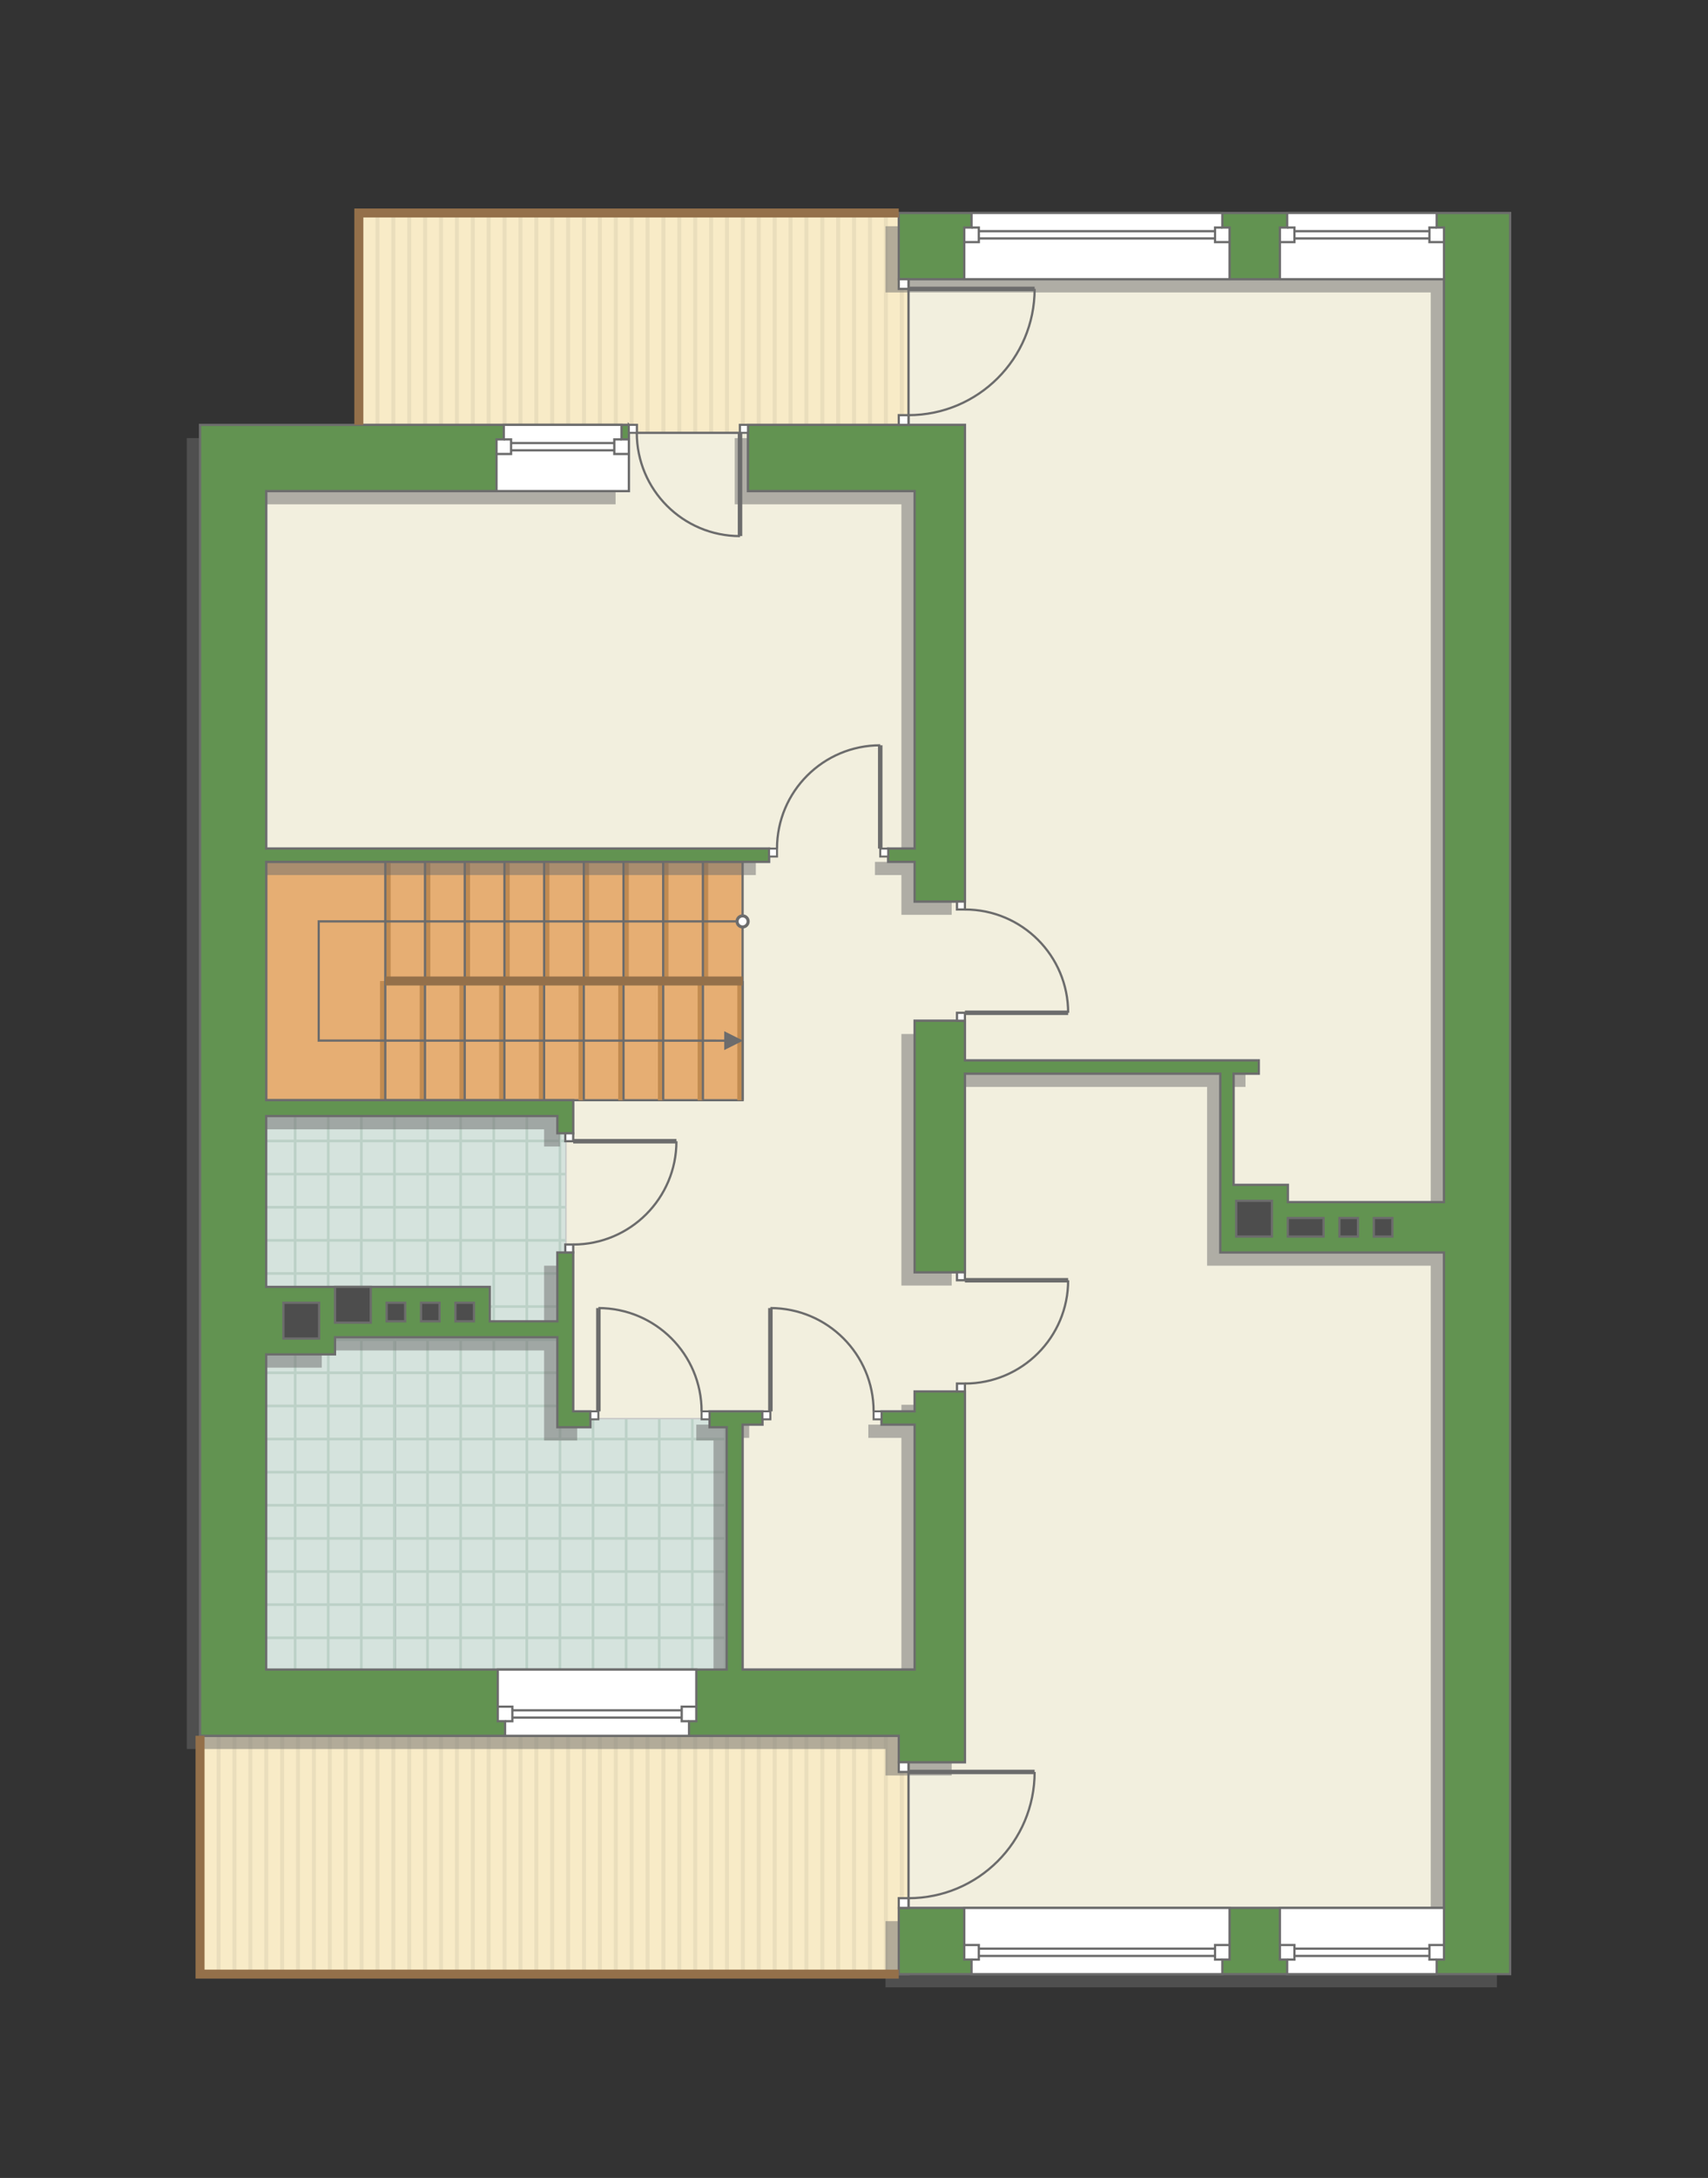
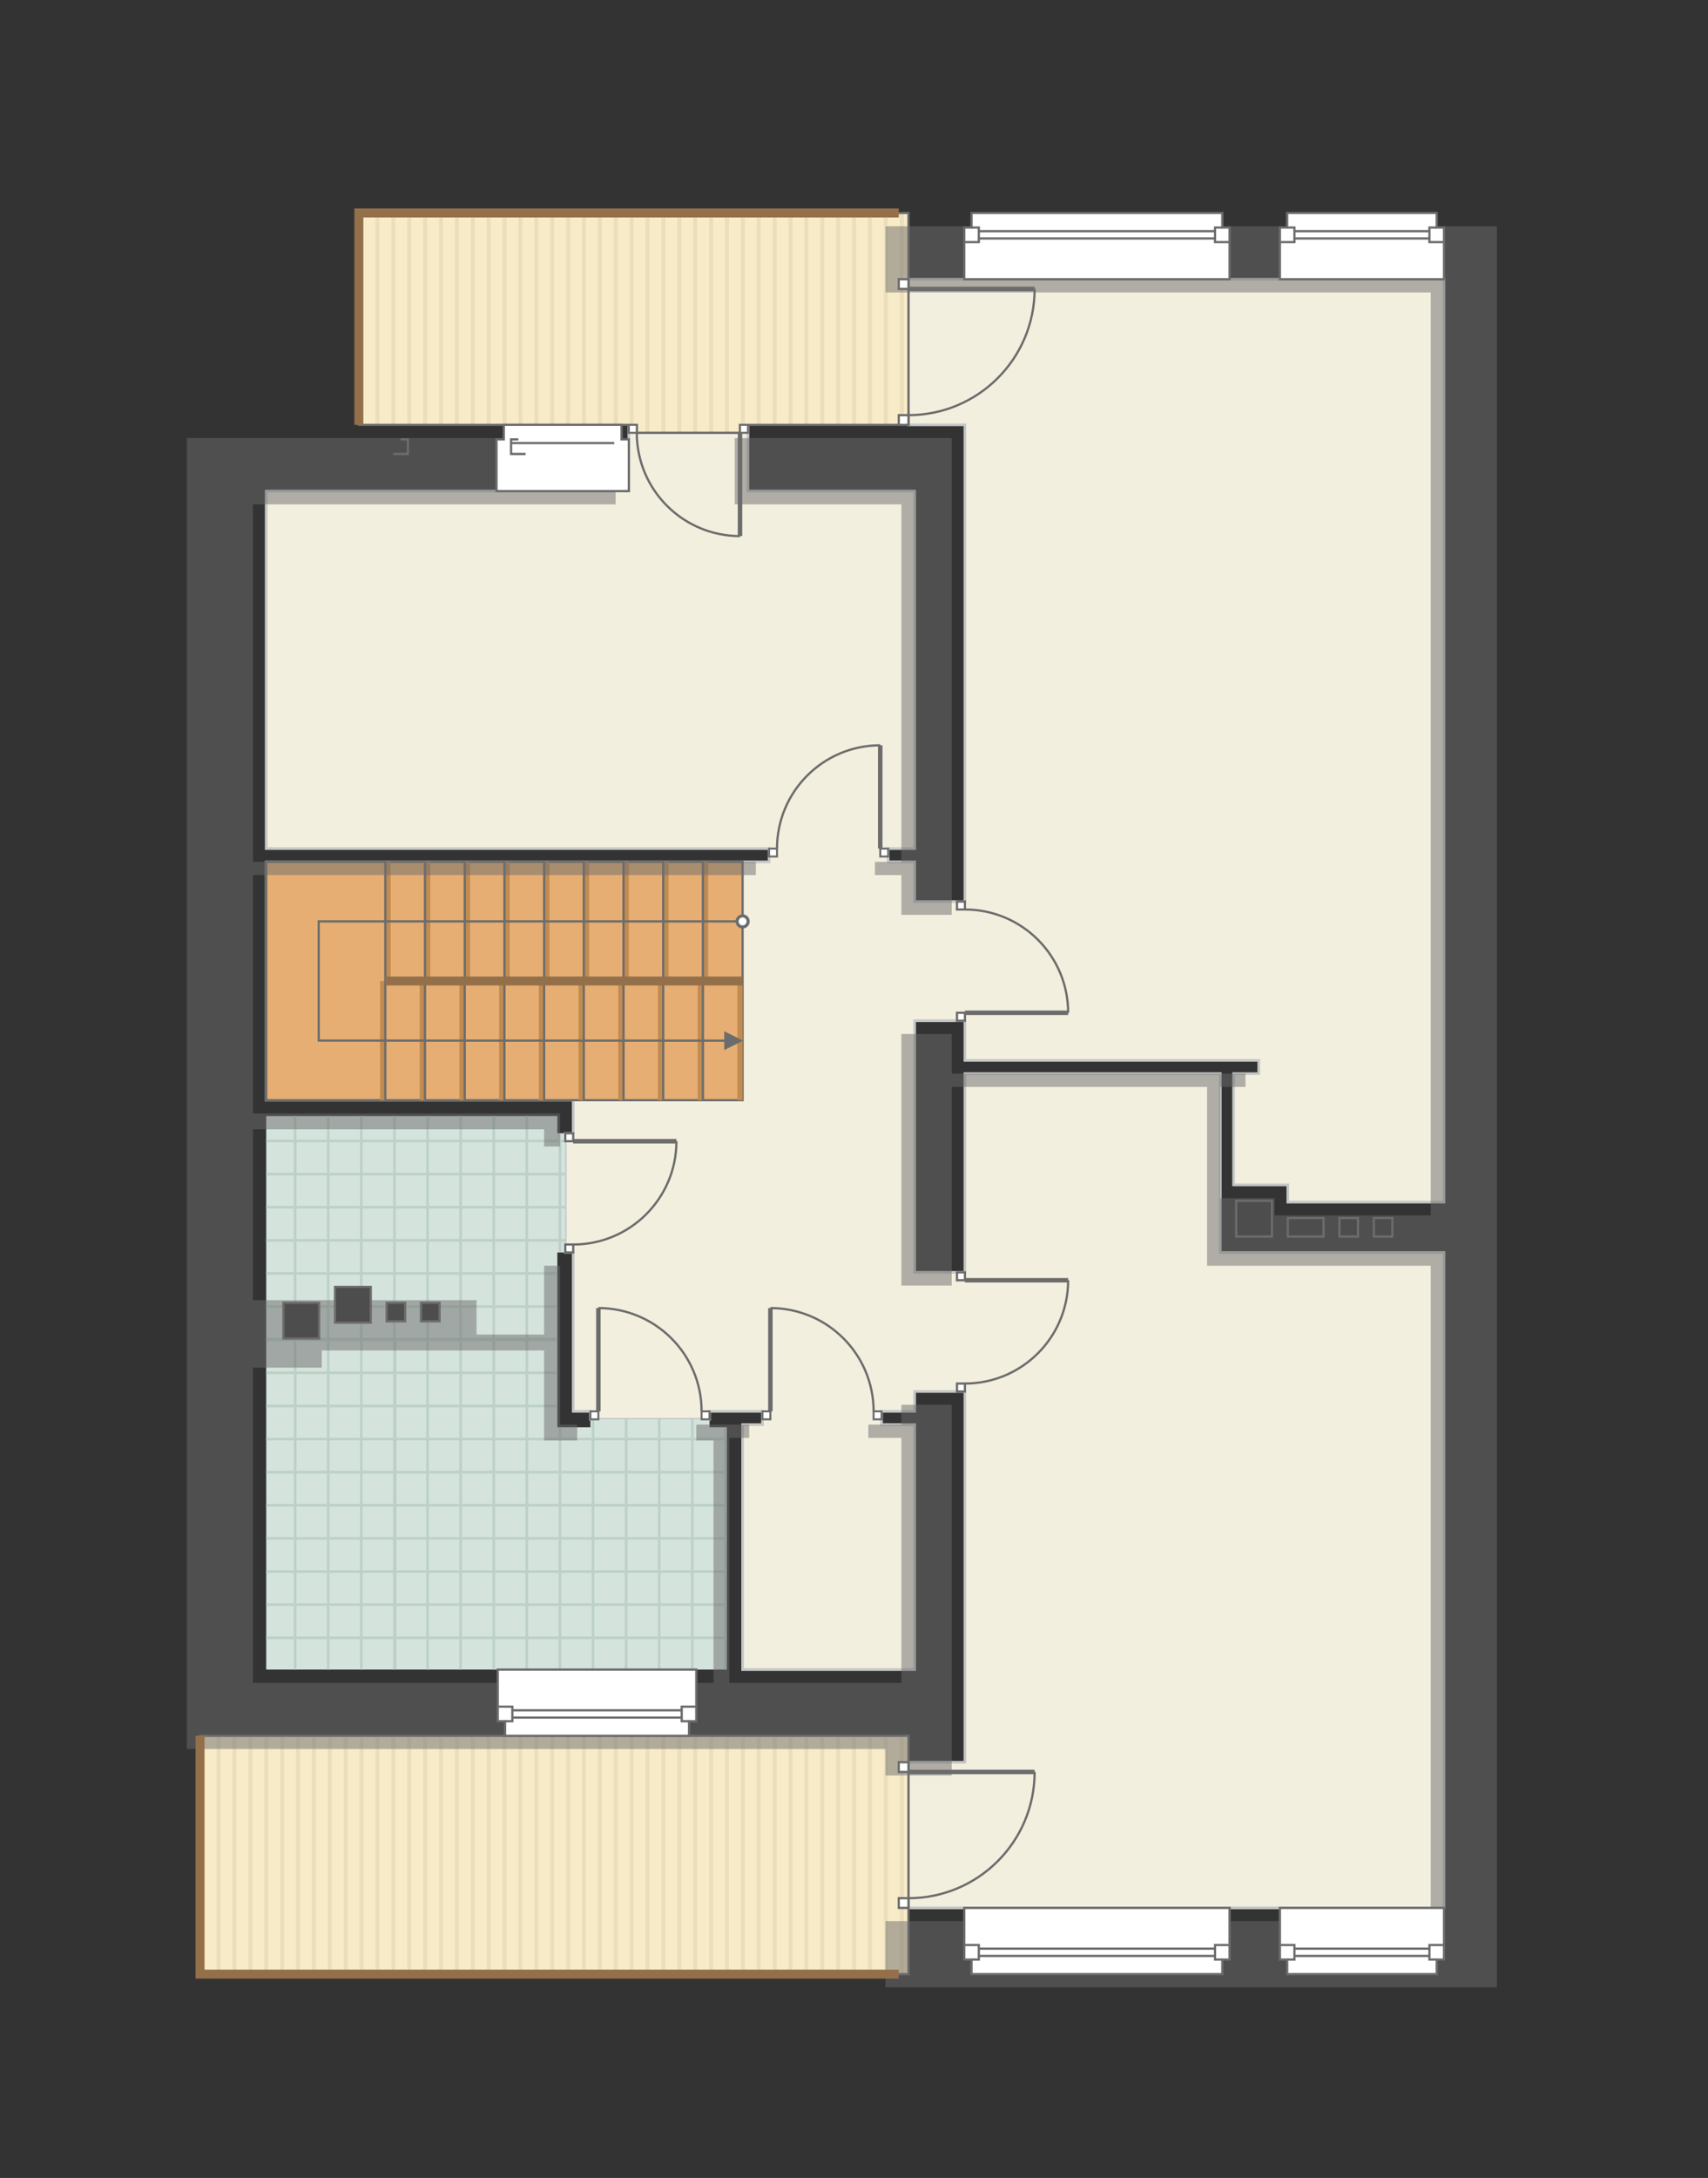
<svg xmlns="http://www.w3.org/2000/svg" xml:space="preserve" width="129.005mm" height="164.4mm" version="1.1" style="shape-rendering:geometricPrecision; text-rendering:geometricPrecision; image-rendering:optimizeQuality; fill-rule:evenodd; clip-rule:evenodd" viewBox="0 0 6511.9 8298.55">
  <rect x="0" y="0" width="6511.9" height="8298.55" fill="#333333" stroke="none" />
  <defs>
    <style type="text/css">
   
    .str3 {stroke:#6C6C6C;stroke-width:17.09;stroke-miterlimit:22.926}
    .str2 {stroke:#94704A;stroke-width:34.19;stroke-miterlimit:22.926}
    .str1 {stroke:#6C6C6C;stroke-width:8.55;stroke-miterlimit:22.926}
    .str0 {stroke:#C5C6C6;stroke-width:10.1;stroke-miterlimit:22.926}
    .fil3 {fill:none}
    .fil12 {fill:#4D4D4D}
    .fil5 {fill:#BCD1C7}
    .fil4 {fill:#D5E3DD}
    .fil2 {fill:#EADEBC}
    .fil0 {fill:#F2EFDE}
    .fil1 {fill:#F8EBC7}
    .fil6 {fill:#E6AE73}
    .fil11 {fill:#629351}
    .fil7 {fill:#C28B50}
    .fil9 {fill:white}
    .fil8 {fill:#6C6C6C;fill-rule:nonzero}
    .fil10 {fill:#6C6C6C;fill-opacity:0.502}
   
  </style>
    <clipPath id="id0">
      <path d="M1368.09 811.56l2095.53 0 0 807.27 -642.26 -0.01 -0.01 30.27 -393.54 0.01 0 -30.28 -1059.72 0.01 0 -807.27zm-605.44 6710.36l2700.97 0 0 -908.05 -2700.97 0 0 908.05z" />
    </clipPath>
    <clipPath id="id1">
      <path d="M2705.14 5407.9l-454.09 0 0 30.3 -126.14 0 0 -666 30.25 0 0 -454.1 -30.25 0 0 -65.57 -1110.01 0 0 2108.96 1755.82 0 0 -923.28 -65.58 0 0 -30.3z" />
    </clipPath>
  </defs>
  <g id="Рамка">
    <g id="_2827641348288">
      <polygon class="fil0 str0" points="5505.31,1063.83 3463.63,1063.83 3463.63,1618.83 3678.86,1618.83 3678.86,3435.13 3487.15,3435.13 3487.15,3283.8 3386.24,3283.8 3386.24,3233.34 3487.15,3233.34 3487.15,1871.09 2851.63,1871.09 2851.63,1618.83 2821.36,1618.83 2821.36,1649.1 2427.81,1649.1 2427.81,1618.83 2397.54,1618.83 2397.54,1871.09 1014.9,1871.09 1014.9,3233.34 2932.15,3233.34 2932.15,3283.8 1014.9,3283.8 1014.9,4191.95 2185.43,4191.95 2185.43,4318.09 2155.15,4318.09 2155.15,4772.2 2185.43,4772.2 2185.43,5377.63 2251.05,5377.63 2251.05,5407.9 2705.14,5407.9 2705.15,5377.63 2906.91,5377.63 2906.91,5428.11 2831.24,5428.11 2831.24,6361.48 3487.15,6361.48 3487.15,5428.11 3361.01,5428.11 3361.01,5377.63 3487.15,5377.63 3487.15,5301.96 3678.86,5301.96 3678.86,6714.63 3463.63,6714.63 3463.63,7269.63 5505.31,7269.63 5505.31,4772.15 4652.64,4772.15 4652.64,4090.84 3678.86,4090.84 3678.86,4847.86 3487.15,4847.86 3487.15,3889.24 3678.86,3889.24 3678.86,4040.42 4799.07,4040.42 4799.07,4090.84 4703.11,4090.84 4703.11,4514.86 4909.97,4514.86 4909.97,4580.43 5505.31,4580.43 " />
      <g>
   </g>
      <g style="clip-path:url(#id0)">
        <g id="_2827641348608">
          <g>
            <rect class="fil1" transform="matrix(-6.80982E-15 -14.258 -53.079 7.79521E-11 5505.1 7521.92)" width="471.16" height="116.4" />
            <rect class="fil2" transform="matrix(-6.80982E-15 -14.258 -0.13 1.91059E-13 5505.1 7521.92)" width="471.16" height="116.4" />
            <rect class="fil2" transform="matrix(-6.80982E-15 -14.258 -0.13 1.91059E-13 1870.7 7521.92)" width="471.16" height="116.4" />
            <rect class="fil2" transform="matrix(-6.80982E-15 -14.258 -0.13 1.91059E-13 4596.5 7521.92)" width="471.16" height="116.4" />
            <rect class="fil2" transform="matrix(-6.80982E-15 -14.258 -0.13 1.91059E-13 962.101 7521.92)" width="471.16" height="116.4" />
            <rect class="fil2" transform="matrix(-6.80982E-15 -14.258 -0.13 1.91059E-13 3687.9 7521.92)" width="471.16" height="116.4" />
            <rect class="fil2" transform="matrix(-6.80982E-15 -14.258 -0.13 1.91059E-13 53.501 7521.92)" width="471.16" height="116.4" />
            <rect class="fil2" transform="matrix(-6.80982E-15 -14.258 -0.13 1.91059E-13 2779.3 7521.92)" width="471.16" height="116.4" />
            <rect class="fil2" transform="matrix(-6.80982E-15 -14.258 -0.13 1.91059E-13 5323.38 7521.92)" width="471.16" height="116.4" />
            <rect class="fil2" transform="matrix(-6.80982E-15 -14.258 -0.13 1.91059E-13 1688.98 7521.92)" width="471.16" height="116.4" />
            <rect class="fil2" transform="matrix(-6.80982E-15 -14.258 -0.13 1.91059E-13 4414.78 7521.92)" width="471.16" height="116.4" />
            <rect class="fil2" transform="matrix(-6.80982E-15 -14.258 -0.13 1.91059E-13 780.381 7521.92)" width="471.16" height="116.4" />
            <rect class="fil2" transform="matrix(-6.80982E-15 -14.258 -0.13 1.91059E-13 3506.18 7521.92)" width="471.16" height="116.4" />
            <rect class="fil2" transform="matrix(-6.80982E-15 -14.258 -0.13 1.91059E-13 -128.219 7521.92)" width="471.16" height="116.4" />
            <rect class="fil2" transform="matrix(-6.80982E-15 -14.258 -0.13 1.91059E-13 2597.58 7521.92)" width="471.16" height="116.4" />
            <rect class="fil2" transform="matrix(-6.80982E-15 -14.258 -0.13 1.91059E-13 5141.66 7521.92)" width="471.16" height="116.4" />
            <rect class="fil2" transform="matrix(-6.80982E-15 -14.258 -0.13 1.91059E-13 1507.26 7521.92)" width="471.16" height="116.4" />
            <rect class="fil2" transform="matrix(-6.80982E-15 -14.258 -0.13 1.91059E-13 4233.06 7521.92)" width="471.16" height="116.4" />
            <rect class="fil2" transform="matrix(-6.80982E-15 -14.258 -0.13 1.91059E-13 598.661 7521.92)" width="471.16" height="116.4" />
            <rect class="fil2" transform="matrix(-6.80982E-15 -14.258 -0.13 1.91059E-13 3324.46 7521.92)" width="471.16" height="116.4" />
            <rect class="fil2" transform="matrix(-6.80982E-15 -14.258 -0.13 1.91059E-13 -309.938 7521.92)" width="471.16" height="116.4" />
            <rect class="fil2" transform="matrix(-6.80982E-15 -14.258 -0.13 1.91059E-13 2415.86 7521.92)" width="471.16" height="116.4" />
            <rect class="fil2" transform="matrix(-6.80982E-15 -14.258 -0.13 1.91059E-13 4959.94 7521.92)" width="471.16" height="116.4" />
            <rect class="fil2" transform="matrix(-6.80982E-15 -14.258 -0.13 1.91059E-13 1325.54 7521.92)" width="471.16" height="116.4" />
            <rect class="fil2" transform="matrix(-6.80982E-15 -14.258 -0.13 1.91059E-13 4051.34 7521.92)" width="471.16" height="116.4" />
            <rect class="fil2" transform="matrix(-6.80982E-15 -14.258 -0.13 1.91059E-13 416.941 7521.92)" width="471.16" height="116.4" />
            <rect class="fil2" transform="matrix(-6.80982E-15 -14.258 -0.13 1.91059E-13 3142.74 7521.92)" width="471.16" height="116.4" />
            <rect class="fil2" transform="matrix(-6.80982E-15 -14.258 -0.13 1.91059E-13 -491.658 7521.92)" width="471.16" height="116.4" />
            <rect class="fil2" transform="matrix(-6.80982E-15 -14.258 -0.13 1.91059E-13 2234.14 7521.92)" width="471.16" height="116.4" />
            <rect class="fil2" transform="matrix(-6.80982E-15 -14.258 -0.13 1.91059E-13 4778.22 7521.92)" width="471.16" height="116.4" />
            <rect class="fil2" transform="matrix(-6.80982E-15 -14.258 -0.13 1.91059E-13 1143.82 7521.92)" width="471.16" height="116.4" />
            <rect class="fil2" transform="matrix(-6.80982E-15 -14.258 -0.13 1.91059E-13 3869.62 7521.92)" width="471.16" height="116.4" />
            <rect class="fil2" transform="matrix(-6.80982E-15 -14.258 -0.13 1.91059E-13 235.221 7521.92)" width="471.16" height="116.4" />
            <rect class="fil2" transform="matrix(-6.80982E-15 -14.258 -0.13 1.91059E-13 2961.02 7521.92)" width="471.16" height="116.4" />
            <rect class="fil2" transform="matrix(-6.80982E-15 -14.258 -0.13 1.91059E-13 2052.42 7521.92)" width="471.16" height="116.4" />
            <rect class="fil2" transform="matrix(-6.80982E-15 -14.258 -0.13 1.91059E-13 5444.53 7521.92)" width="471.16" height="116.4" />
            <rect class="fil2" transform="matrix(-6.80982E-15 -14.258 -0.13 1.91059E-13 1810.13 7521.92)" width="471.16" height="116.4" />
            <rect class="fil2" transform="matrix(-6.80982E-15 -14.258 -0.13 1.91059E-13 4535.93 7521.92)" width="471.16" height="116.4" />
            <rect class="fil2" transform="matrix(-6.80982E-15 -14.258 -0.13 1.91059E-13 901.528 7521.92)" width="471.16" height="116.4" />
            <rect class="fil2" transform="matrix(-6.80982E-15 -14.258 -0.13 1.91059E-13 3627.33 7521.92)" width="471.16" height="116.4" />
            <rect class="fil2" transform="matrix(-6.80982E-15 -14.258 -0.13 1.91059E-13 -7.072 7521.92)" width="471.16" height="116.4" />
            <rect class="fil2" transform="matrix(-6.80982E-15 -14.258 -0.13 1.91059E-13 2718.73 7521.92)" width="471.16" height="116.4" />
            <rect class="fil2" transform="matrix(-6.80982E-15 -14.258 -0.13 1.91059E-13 5262.81 7521.92)" width="471.16" height="116.4" />
            <rect class="fil2" transform="matrix(-6.80982E-15 -14.258 -0.13 1.91059E-13 1628.41 7521.92)" width="471.16" height="116.4" />
            <rect class="fil2" transform="matrix(-6.80982E-15 -14.258 -0.13 1.91059E-13 4354.21 7521.92)" width="471.16" height="116.4" />
            <rect class="fil2" transform="matrix(-6.80982E-15 -14.258 -0.13 1.91059E-13 719.808 7521.92)" width="471.16" height="116.4" />
            <rect class="fil2" transform="matrix(-6.80982E-15 -14.258 -0.13 1.91059E-13 3445.61 7521.92)" width="471.16" height="116.4" />
            <rect class="fil2" transform="matrix(-6.80982E-15 -14.258 -0.13 1.91059E-13 -188.792 7521.92)" width="471.16" height="116.4" />
            <rect class="fil2" transform="matrix(-6.80982E-15 -14.258 -0.13 1.91059E-13 2537.01 7521.92)" width="471.16" height="116.4" />
            <rect class="fil2" transform="matrix(-6.80982E-15 -14.258 -0.13 1.91059E-13 5081.09 7521.92)" width="471.16" height="116.4" />
            <rect class="fil2" transform="matrix(-6.80982E-15 -14.258 -0.13 1.91059E-13 1446.69 7521.92)" width="471.16" height="116.4" />
            <rect class="fil2" transform="matrix(-6.80982E-15 -14.258 -0.13 1.91059E-13 4172.49 7521.92)" width="471.16" height="116.4" />
            <rect class="fil2" transform="matrix(-6.80982E-15 -14.258 -0.13 1.91059E-13 538.088 7521.92)" width="471.16" height="116.4" />
            <rect class="fil2" transform="matrix(-6.80982E-15 -14.258 -0.13 1.91059E-13 3263.89 7521.92)" width="471.16" height="116.4" />
            <rect class="fil2" transform="matrix(-6.80982E-15 -14.258 -0.13 1.91059E-13 -370.512 7521.92)" width="471.16" height="116.4" />
            <rect class="fil2" transform="matrix(-6.80982E-15 -14.258 -0.13 1.91059E-13 2355.29 7521.92)" width="471.16" height="116.4" />
            <rect class="fil2" transform="matrix(-6.80982E-15 -14.258 -0.13 1.91059E-13 4899.37 7521.92)" width="471.16" height="116.4" />
            <rect class="fil2" transform="matrix(-6.80982E-15 -14.258 -0.13 1.91059E-13 1264.97 7521.92)" width="471.16" height="116.4" />
            <rect class="fil2" transform="matrix(-6.80982E-15 -14.258 -0.13 1.91059E-13 3990.77 7521.92)" width="471.16" height="116.4" />
            <rect class="fil2" transform="matrix(-6.80982E-15 -14.258 -0.13 1.91059E-13 356.368 7521.92)" width="471.16" height="116.4" />
            <rect class="fil2" transform="matrix(-6.80982E-15 -14.258 -0.13 1.91059E-13 3082.17 7521.92)" width="471.16" height="116.4" />
-             <rect class="fil2" transform="matrix(-6.80982E-15 -14.258 -0.13 1.91059E-13 -552.232 7521.92)" width="471.16" height="116.4" />
            <rect class="fil2" transform="matrix(-6.80982E-15 -14.258 -0.13 1.91059E-13 2173.57 7521.92)" width="471.16" height="116.4" />
            <rect class="fil2" transform="matrix(-6.80982E-15 -14.258 -0.13 1.91059E-13 4717.65 7521.92)" width="471.16" height="116.4" />
            <rect class="fil2" transform="matrix(-6.80982E-15 -14.258 -0.13 1.91059E-13 1083.25 7521.92)" width="471.16" height="116.4" />
            <rect class="fil2" transform="matrix(-6.80982E-15 -14.258 -0.13 1.91059E-13 3809.05 7521.92)" width="471.16" height="116.4" />
            <rect class="fil2" transform="matrix(-6.80982E-15 -14.258 -0.13 1.91059E-13 174.648 7521.92)" width="471.16" height="116.4" />
            <rect class="fil2" transform="matrix(-6.80982E-15 -14.258 -0.13 1.91059E-13 2900.45 7521.92)" width="471.16" height="116.4" />
            <rect class="fil2" transform="matrix(-6.80982E-15 -14.258 -0.13 1.91059E-13 1991.85 7521.92)" width="471.16" height="116.4" />
            <rect class="fil2" transform="matrix(-6.80982E-15 -14.258 -0.13 1.91059E-13 5383.95 7521.92)" width="471.16" height="116.4" />
            <rect class="fil2" transform="matrix(-6.80982E-15 -14.258 -0.13 1.91059E-13 1749.55 7521.92)" width="471.16" height="116.4" />
            <rect class="fil2" transform="matrix(-6.80982E-15 -14.258 -0.13 1.91059E-13 4475.35 7521.92)" width="471.16" height="116.4" />
            <rect class="fil2" transform="matrix(-6.80982E-15 -14.258 -0.13 1.91059E-13 840.954 7521.92)" width="471.16" height="116.4" />
            <rect class="fil2" transform="matrix(-6.80982E-15 -14.258 -0.13 1.91059E-13 3566.75 7521.92)" width="471.16" height="116.4" />
            <rect class="fil2" transform="matrix(-6.80982E-15 -14.258 -0.13 1.91059E-13 -67.645 7521.92)" width="471.16" height="116.4" />
            <rect class="fil2" transform="matrix(-6.80982E-15 -14.258 -0.13 1.91059E-13 2658.15 7521.92)" width="471.16" height="116.4" />
            <rect class="fil2" transform="matrix(-6.80982E-15 -14.258 -0.13 1.91059E-13 5202.23 7521.92)" width="471.16" height="116.4" />
            <rect class="fil2" transform="matrix(-6.80982E-15 -14.258 -0.13 1.91059E-13 1567.83 7521.92)" width="471.16" height="116.4" />
            <rect class="fil2" transform="matrix(-6.80982E-15 -14.258 -0.13 1.91059E-13 4293.63 7521.92)" width="471.16" height="116.4" />
            <rect class="fil2" transform="matrix(-6.80982E-15 -14.258 -0.13 1.91059E-13 659.234 7521.92)" width="471.16" height="116.4" />
            <rect class="fil2" transform="matrix(-6.80982E-15 -14.258 -0.13 1.91059E-13 3385.03 7521.92)" width="471.16" height="116.4" />
            <rect class="fil2" transform="matrix(-6.80982E-15 -14.258 -0.13 1.91059E-13 -249.365 7521.92)" width="471.16" height="116.4" />
            <rect class="fil2" transform="matrix(-6.80982E-15 -14.258 -0.13 1.91059E-13 2476.43 7521.92)" width="471.16" height="116.4" />
            <rect class="fil2" transform="matrix(-6.80982E-15 -14.258 -0.13 1.91059E-13 5020.51 7521.92)" width="471.16" height="116.4" />
            <rect class="fil2" transform="matrix(-6.80982E-15 -14.258 -0.13 1.91059E-13 1386.11 7521.92)" width="471.16" height="116.4" />
            <rect class="fil2" transform="matrix(-6.80982E-15 -14.258 -0.13 1.91059E-13 4111.91 7521.92)" width="471.16" height="116.4" />
            <rect class="fil2" transform="matrix(-6.80982E-15 -14.258 -0.13 1.91059E-13 477.515 7521.92)" width="471.16" height="116.4" />
            <rect class="fil2" transform="matrix(-6.80982E-15 -14.258 -0.13 1.91059E-13 3203.31 7521.92)" width="471.16" height="116.4" />
            <rect class="fil2" transform="matrix(-6.80982E-15 -14.258 -0.13 1.91059E-13 -431.085 7521.92)" width="471.16" height="116.4" />
            <rect class="fil2" transform="matrix(-6.80982E-15 -14.258 -0.13 1.91059E-13 2294.71 7521.92)" width="471.16" height="116.4" />
            <rect class="fil2" transform="matrix(-6.80982E-15 -14.258 -0.13 1.91059E-13 4838.79 7521.92)" width="471.16" height="116.4" />
            <rect class="fil2" transform="matrix(-6.80982E-15 -14.258 -0.13 1.91059E-13 1204.39 7521.92)" width="471.16" height="116.4" />
            <rect class="fil2" transform="matrix(-6.80982E-15 -14.258 -0.13 1.91059E-13 3930.19 7521.92)" width="471.16" height="116.4" />
            <rect class="fil2" transform="matrix(-6.80982E-15 -14.258 -0.13 1.91059E-13 295.795 7521.92)" width="471.16" height="116.4" />
            <rect class="fil2" transform="matrix(-6.80982E-15 -14.258 -0.13 1.91059E-13 3021.59 7521.92)" width="471.16" height="116.4" />
            <rect class="fil2" transform="matrix(-6.80982E-15 -14.258 -0.13 1.91059E-13 -612.805 7521.92)" width="471.16" height="116.4" />
            <rect class="fil2" transform="matrix(-6.80982E-15 -14.258 -0.13 1.91059E-13 2112.99 7521.92)" width="471.16" height="116.4" />
            <rect class="fil2" transform="matrix(-6.80982E-15 -14.258 -0.13 1.91059E-13 4657.07 7521.92)" width="471.16" height="116.4" />
            <rect class="fil2" transform="matrix(-6.80982E-15 -14.258 -0.13 1.91059E-13 1022.67 7521.92)" width="471.16" height="116.4" />
            <rect class="fil2" transform="matrix(-6.80982E-15 -14.258 -0.13 1.91059E-13 3748.47 7521.92)" width="471.16" height="116.4" />
            <rect class="fil2" transform="matrix(-6.80982E-15 -14.258 -0.13 1.91059E-13 114.075 7521.92)" width="471.16" height="116.4" />
            <rect class="fil2" transform="matrix(-6.80982E-15 -14.258 -0.13 1.91059E-13 2839.87 7521.92)" width="471.16" height="116.4" />
            <rect class="fil2" transform="matrix(-6.80982E-15 -14.258 -0.13 1.91059E-13 1931.27 7521.92)" width="471.16" height="116.4" />
          </g>
        </g>
      </g>
      <path class="fil3 str1" d="M1368.09 811.56l2095.53 0 0 807.27 -642.26 -0.01 -0.01 30.27 -393.54 0.01 0 -30.28 -1059.72 0.01 0 -807.27zm-605.44 6710.36l2700.97 0 0 -908.05 -2700.97 0 0 908.05z" />
      <g>
   </g>
      <g style="clip-path:url(#id1)">
        <g>
          <g id="_2827641348768">
            <rect class="fil4" x="1508.78" y="5099.54" width="1261.94" height="1261.94" />
            <path class="fil5" d="M2770.72 5099.54l-10.1 0 -116.1 0 -10.1 0 -116.1 0 -10.1 0 -116.1 0 -10.1 0 -116.1 0 -10.1 0 -116.1 0 -10.1 0 -116.1 0 -10.1 0 -116.1 0 -10.1 0 -116.1 0 -10.1 0 -116.1 0 -10.1 0 -116.1 0 0 10.1 116.1 0 0 116.1 -116.1 0 0 10.1 116.1 0 0 116.1 -116.1 0 0 10.1 116.1 0 0 116.1 -116.1 0 0 10.1 116.1 0 0 116.1 -116.1 0 0 10.1 116.1 0 0 116.1 -116.1 0 0 10.1 116.1 0 0 116.1 -116.1 0 0 10.1 116.1 0 0 116.1 -116.1 0 0 10.1 116.1 0 0 116.1 -116.1 0 0 10.1 116.1 0 0 116.1 -116.1 0 0 10.1 116.1 0 0 116.1 10.1 0 0 -116.1 116.1 0 0 116.1 10.1 0 0 -116.1 116.1 0 0 116.1 10.1 0 0 -116.1 116.1 0 0 116.1 10.1 0 0 -116.1 116.1 0 0 116.1 10.1 0 0 -116.1 116.1 0 0 116.1 10.1 0 0 -116.1 116.1 0 0 116.1 10.1 0 0 -116.1 116.1 0 0 116.1 10.1 0 0 -116.1 116.1 0 0 116.1 10.1 0 0 -116.1 116.1 0 0 116.1 10.1 0 0 -116.1 0 -10.1 0 -116.1 0 -10.1 0 -116.1 0 -10.1 0 -116.1 0 -10.1 0 -116.1 0 -10.1 0 -116.1 0 -10.1 0 -116.1 0 -10.1 0 -116.1 0 -10.1 0 -116.1 0 -10.1 0 -116.1 0 -10.1zm-10.1 10.1l0 116.1 -116.1 0 0 -116.1 116.1 0zm0 126.19l0 116.1 -116.1 0 0 -116.1 116.1 0zm0 126.19l0 116.1 -116.1 0 0 -116.1 116.1 0zm0 126.19l0 116.1 -116.1 0 0 -116.1 116.1 0zm0 126.19l0 116.1 -116.1 0 0 -116.1 116.1 0zm0 126.19l0 116.1 -116.1 0 0 -116.1 116.1 0zm0 126.19l0 116.1 -116.1 0 0 -116.1 116.1 0zm0 126.19l0 116.1 -116.1 0 0 -116.1 116.1 0zm0 126.19l0 116.1 -116.1 0 0 -116.1 116.1 0zm-126.19 116.1l-116.1 0 0 -116.1 116.1 0 0 116.1zm-126.19 0l-116.1 0 0 -116.1 116.1 0 0 116.1zm-126.19 0l-116.1 0 0 -116.1 116.1 0 0 116.1zm-126.19 0l-116.1 0 0 -116.1 116.1 0 0 116.1zm-126.19 0l-116.1 0 0 -116.1 116.1 0 0 116.1zm-126.19 0l-116.1 0 0 -116.1 116.1 0 0 116.1zm-126.19 0l-116.1 0 0 -116.1 116.1 0 0 116.1zm-126.19 0l-116.1 0 0 -116.1 116.1 0 0 116.1zm883.36 -126.19l-116.1 0 0 -116.1 116.1 0 0 116.1zm-126.19 0l-116.1 0 0 -116.1 116.1 0 0 116.1zm-126.19 0l-116.1 0 0 -116.1 116.1 0 0 116.1zm-126.19 0l-116.1 0 0 -116.1 116.1 0 0 116.1zm-126.19 0l-116.1 0 0 -116.1 116.1 0 0 116.1zm-126.19 0l-116.1 0 0 -116.1 116.1 0 0 116.1zm-126.19 0l-116.1 0 0 -116.1 116.1 0 0 116.1zm-126.19 0l-116.1 0 0 -116.1 116.1 0 0 116.1zm883.36 -126.19l-116.1 0 0 -116.1 116.1 0 0 116.1zm-126.19 0l-116.1 0 0 -116.1 116.1 0 0 116.1zm-126.19 0l-116.1 0 0 -116.1 116.1 0 0 116.1zm-126.19 0l-116.1 0 0 -116.1 116.1 0 0 116.1zm-126.19 0l-116.1 0 0 -116.1 116.1 0 0 116.1zm-126.19 0l-116.1 0 0 -116.1 116.1 0 0 116.1zm-126.19 0l-116.1 0 0 -116.1 116.1 0 0 116.1zm-126.19 0l-116.1 0 0 -116.1 116.1 0 0 116.1zm883.36 -126.19l-116.1 0 0 -116.1 116.1 0 0 116.1zm-126.19 0l-116.1 0 0 -116.1 116.1 0 0 116.1zm-126.19 0l-116.1 0 0 -116.1 116.1 0 0 116.1zm-126.19 0l-116.1 0 0 -116.1 116.1 0 0 116.1zm-126.19 0l-116.1 0 0 -116.1 116.1 0 0 116.1zm-126.19 0l-116.1 0 0 -116.1 116.1 0 0 116.1zm-126.19 0l-116.1 0 0 -116.1 116.1 0 0 116.1zm-126.19 0l-116.1 0 0 -116.1 116.1 0 0 116.1zm883.36 -126.19l-116.1 0 0 -116.1 116.1 0 0 116.1zm-126.19 0l-116.1 0 0 -116.1 116.1 0 0 116.1zm-126.19 0l-116.1 0 0 -116.1 116.1 0 0 116.1zm-126.19 0l-116.1 0 0 -116.1 116.1 0 0 116.1zm-126.19 0l-116.1 0 0 -116.1 116.1 0 0 116.1zm-126.19 0l-116.1 0 0 -116.1 116.1 0 0 116.1zm-126.19 0l-116.1 0 0 -116.1 116.1 0 0 116.1zm-126.19 0l-116.1 0 0 -116.1 116.1 0 0 116.1zm883.36 -126.19l-116.1 0 0 -116.1 116.1 0 0 116.1zm-126.19 0l-116.1 0 0 -116.1 116.1 0 0 116.1zm-126.19 0l-116.1 0 0 -116.1 116.1 0 0 116.1zm-126.19 0l-116.1 0 0 -116.1 116.1 0 0 116.1zm-126.19 0l-116.1 0 0 -116.1 116.1 0 0 116.1zm-126.19 0l-116.1 0 0 -116.1 116.1 0 0 116.1zm-126.19 0l-116.1 0 0 -116.1 116.1 0 0 116.1zm-126.19 0l-116.1 0 0 -116.1 116.1 0 0 116.1zm883.36 -126.19l-116.1 0 0 -116.1 116.1 0 0 116.1zm-126.19 0l-116.1 0 0 -116.1 116.1 0 0 116.1zm-126.19 0l-116.1 0 0 -116.1 116.1 0 0 116.1zm-126.19 0l-116.1 0 0 -116.1 116.1 0 0 116.1zm-126.19 0l-116.1 0 0 -116.1 116.1 0 0 116.1zm-126.19 0l-116.1 0 0 -116.1 116.1 0 0 116.1zm-126.19 0l-116.1 0 0 -116.1 116.1 0 0 116.1zm-126.19 0l-116.1 0 0 -116.1 116.1 0 0 116.1zm883.36 -126.19l-116.1 0 0 -116.1 116.1 0 0 116.1zm-126.19 0l-116.1 0 0 -116.1 116.1 0 0 116.1zm-126.19 0l-116.1 0 0 -116.1 116.1 0 0 116.1zm-126.19 0l-116.1 0 0 -116.1 116.1 0 0 116.1zm-126.19 0l-116.1 0 0 -116.1 116.1 0 0 116.1zm-126.19 0l-116.1 0 0 -116.1 116.1 0 0 116.1zm-126.19 0l-116.1 0 0 -116.1 116.1 0 0 116.1zm-126.19 0l-116.1 0 0 -116.1 116.1 0 0 116.1zm883.36 -126.19l-116.1 0 0 -116.1 116.1 0 0 116.1zm-126.19 0l-116.1 0 0 -116.1 116.1 0 0 116.1zm-126.19 0l-116.1 0 0 -116.1 116.1 0 0 116.1zm-126.19 0l-116.1 0 0 -116.1 116.1 0 0 116.1zm-126.19 0l-116.1 0 0 -116.1 116.1 0 0 116.1zm-126.19 0l-116.1 0 0 -116.1 116.1 0 0 116.1zm-126.19 0l-116.1 0 0 -116.1 116.1 0 0 116.1zm-126.19 0l-116.1 0 0 -116.1 116.1 0 0 116.1z" />
          </g>
          <g id="_2827641346752">
            <rect class="fil4" x="246.83" y="5099.54" width="1261.94" height="1261.94" />
            <path class="fil5" d="M1508.78 5099.54l-10.1 0 -116.1 0 -10.1 0 -116.1 0 -10.1 0 -116.1 0 -10.1 0 -116.1 0 -10.1 0 -116.1 0 -10.1 0 -116.1 0 -10.1 0 -116.1 0 -10.1 0 -116.1 0 -10.1 0 -116.1 0 -10.1 0 -116.1 0 0 10.1 116.1 0 0 116.1 -116.1 0 0 10.1 116.1 0 0 116.1 -116.1 0 0 10.1 116.1 0 0 116.1 -116.1 0 0 10.1 116.1 0 0 116.1 -116.1 0 0 10.1 116.1 0 0 116.1 -116.1 0 0 10.1 116.1 0 0 116.1 -116.1 0 0 10.1 116.1 0 0 116.1 -116.1 0 0 10.1 116.1 0 0 116.1 -116.1 0 0 10.1 116.1 0 0 116.1 -116.1 0 0 10.1 116.1 0 0 116.1 10.1 0 0 -116.1 116.1 0 0 116.1 10.1 0 0 -116.1 116.1 0 0 116.1 10.1 0 0 -116.1 116.1 0 0 116.1 10.1 0 0 -116.1 116.1 0 0 116.1 10.1 0 0 -116.1 116.1 0 0 116.1 10.1 0 0 -116.1 116.1 0 0 116.1 10.1 0 0 -116.1 116.1 0 0 116.1 10.1 0 0 -116.1 116.1 0 0 116.1 10.1 0 0 -116.1 116.1 0 0 116.1 10.1 0 0 -116.1 0 -10.1 0 -116.1 0 -10.1 0 -116.1 0 -10.1 0 -116.1 0 -10.1 0 -116.1 0 -10.1 0 -116.1 0 -10.1 0 -116.1 0 -10.1 0 -116.1 0 -10.1 0 -116.1 0 -10.1 0 -116.1 0 -10.1zm-10.1 10.1l0 116.1 -116.1 0 0 -116.1 116.1 0zm0 126.19l0 116.1 -116.1 0 0 -116.1 116.1 0zm0 126.19l0 116.1 -116.1 0 0 -116.1 116.1 0zm0 126.19l0 116.1 -116.1 0 0 -116.1 116.1 0zm0 126.19l0 116.1 -116.1 0 0 -116.1 116.1 0zm0 126.19l0 116.1 -116.1 0 0 -116.1 116.1 0zm0 126.19l0 116.1 -116.1 0 0 -116.1 116.1 0zm0 126.19l0 116.1 -116.1 0 0 -116.1 116.1 0zm0 126.19l0 116.1 -116.1 0 0 -116.1 116.1 0zm-126.19 116.1l-116.1 0 0 -116.1 116.1 0 0 116.1zm-126.19 0l-116.1 0 0 -116.1 116.1 0 0 116.1zm-126.19 0l-116.1 0 0 -116.1 116.1 0 0 116.1zm-126.19 0l-116.1 0 0 -116.1 116.1 0 0 116.1zm-126.19 0l-116.1 0 0 -116.1 116.1 0 0 116.1zm-126.19 0l-116.1 0 0 -116.1 116.1 0 0 116.1zm-126.19 0l-116.1 0 0 -116.1 116.1 0 0 116.1zm-126.19 0l-116.1 0 0 -116.1 116.1 0 0 116.1zm883.36 -126.19l-116.1 0 0 -116.1 116.1 0 0 116.1zm-126.19 0l-116.1 0 0 -116.1 116.1 0 0 116.1zm-126.19 0l-116.1 0 0 -116.1 116.1 0 0 116.1zm-126.19 0l-116.1 0 0 -116.1 116.1 0 0 116.1zm-126.19 0l-116.1 0 0 -116.1 116.1 0 0 116.1zm-126.19 0l-116.1 0 0 -116.1 116.1 0 0 116.1zm-126.19 0l-116.1 0 0 -116.1 116.1 0 0 116.1zm-126.19 0l-116.1 0 0 -116.1 116.1 0 0 116.1zm883.36 -126.19l-116.1 0 0 -116.1 116.1 0 0 116.1zm-126.19 0l-116.1 0 0 -116.1 116.1 0 0 116.1zm-126.19 0l-116.1 0 0 -116.1 116.1 0 0 116.1zm-126.19 0l-116.1 0 0 -116.1 116.1 0 0 116.1zm-126.19 0l-116.1 0 0 -116.1 116.1 0 0 116.1zm-126.19 0l-116.1 0 0 -116.1 116.1 0 0 116.1zm-126.19 0l-116.1 0 0 -116.1 116.1 0 0 116.1zm-126.19 0l-116.1 0 0 -116.1 116.1 0 0 116.1zm883.36 -126.19l-116.1 0 0 -116.1 116.1 0 0 116.1zm-126.19 0l-116.1 0 0 -116.1 116.1 0 0 116.1zm-126.19 0l-116.1 0 0 -116.1 116.1 0 0 116.1zm-126.19 0l-116.1 0 0 -116.1 116.1 0 0 116.1zm-126.19 0l-116.1 0 0 -116.1 116.1 0 0 116.1zm-126.19 0l-116.1 0 0 -116.1 116.1 0 0 116.1zm-126.19 0l-116.1 0 0 -116.1 116.1 0 0 116.1zm-126.19 0l-116.1 0 0 -116.1 116.1 0 0 116.1zm883.36 -126.19l-116.1 0 0 -116.1 116.1 0 0 116.1zm-126.19 0l-116.1 0 0 -116.1 116.1 0 0 116.1zm-126.19 0l-116.1 0 0 -116.1 116.1 0 0 116.1zm-126.19 0l-116.1 0 0 -116.1 116.1 0 0 116.1zm-126.19 0l-116.1 0 0 -116.1 116.1 0 0 116.1zm-126.19 0l-116.1 0 0 -116.1 116.1 0 0 116.1zm-126.19 0l-116.1 0 0 -116.1 116.1 0 0 116.1zm-126.19 0l-116.1 0 0 -116.1 116.1 0 0 116.1zm883.36 -126.19l-116.1 0 0 -116.1 116.1 0 0 116.1zm-126.19 0l-116.1 0 0 -116.1 116.1 0 0 116.1zm-126.19 0l-116.1 0 0 -116.1 116.1 0 0 116.1zm-126.19 0l-116.1 0 0 -116.1 116.1 0 0 116.1zm-126.19 0l-116.1 0 0 -116.1 116.1 0 0 116.1zm-126.19 0l-116.1 0 0 -116.1 116.1 0 0 116.1zm-126.19 0l-116.1 0 0 -116.1 116.1 0 0 116.1zm-126.19 0l-116.1 0 0 -116.1 116.1 0 0 116.1zm883.36 -126.19l-116.1 0 0 -116.1 116.1 0 0 116.1zm-126.19 0l-116.1 0 0 -116.1 116.1 0 0 116.1zm-126.19 0l-116.1 0 0 -116.1 116.1 0 0 116.1zm-126.19 0l-116.1 0 0 -116.1 116.1 0 0 116.1zm-126.19 0l-116.1 0 0 -116.1 116.1 0 0 116.1zm-126.19 0l-116.1 0 0 -116.1 116.1 0 0 116.1zm-126.19 0l-116.1 0 0 -116.1 116.1 0 0 116.1zm-126.19 0l-116.1 0 0 -116.1 116.1 0 0 116.1zm883.36 -126.19l-116.1 0 0 -116.1 116.1 0 0 116.1zm-126.19 0l-116.1 0 0 -116.1 116.1 0 0 116.1zm-126.19 0l-116.1 0 0 -116.1 116.1 0 0 116.1zm-126.19 0l-116.1 0 0 -116.1 116.1 0 0 116.1zm-126.19 0l-116.1 0 0 -116.1 116.1 0 0 116.1zm-126.19 0l-116.1 0 0 -116.1 116.1 0 0 116.1zm-126.19 0l-116.1 0 0 -116.1 116.1 0 0 116.1zm-126.19 0l-116.1 0 0 -116.1 116.1 0 0 116.1zm883.36 -126.19l-116.1 0 0 -116.1 116.1 0 0 116.1zm-126.19 0l-116.1 0 0 -116.1 116.1 0 0 116.1zm-126.19 0l-116.1 0 0 -116.1 116.1 0 0 116.1zm-126.19 0l-116.1 0 0 -116.1 116.1 0 0 116.1zm-126.19 0l-116.1 0 0 -116.1 116.1 0 0 116.1zm-126.19 0l-116.1 0 0 -116.1 116.1 0 0 116.1zm-126.19 0l-116.1 0 0 -116.1 116.1 0 0 116.1zm-126.19 0l-116.1 0 0 -116.1 116.1 0 0 116.1z" />
          </g>
          <g id="_2827641347776">
            <rect class="fil4" x="1004" y="3837.6" width="1261.94" height="1261.94" />
            <path class="fil5" d="M2265.94 3837.6l-10.1 0 -116.1 0 -10.1 0 -116.1 0 -10.1 0 -116.1 0 -10.1 0 -116.1 0 -10.1 0 -116.1 0 -10.1 0 -116.1 0 -10.1 0 -116.1 0 -10.1 0 -116.1 0 -10.1 0 -116.1 0 -10.1 0 -116.1 0 0 10.1 116.1 0 0 116.1 -116.1 0 0 10.1 116.1 0 0 116.1 -116.1 0 0 10.1 116.1 0 0 116.1 -116.1 0 0 10.1 116.1 0 0 116.1 -116.1 0 0 10.1 116.1 0 0 116.1 -116.1 0 0 10.1 116.1 0 0 116.1 -116.1 0 0 10.1 116.1 0 0 116.1 -116.1 0 0 10.1 116.1 0 0 116.1 -116.1 0 0 10.1 116.1 0 0 116.1 -116.1 0 0 10.1 116.1 0 0 116.1 10.1 0 0 -116.1 116.1 0 0 116.1 10.1 0 0 -116.1 116.1 0 0 116.1 10.1 0 0 -116.1 116.1 0 0 116.1 10.1 0 0 -116.1 116.1 0 0 116.1 10.1 0 0 -116.1 116.1 0 0 116.1 10.1 0 0 -116.1 116.1 0 0 116.1 10.1 0 0 -116.1 116.1 0 0 116.1 10.1 0 0 -116.1 116.1 0 0 116.1 10.1 0 0 -116.1 116.1 0 0 116.1 10.1 0 0 -116.1 0 -10.1 0 -116.1 0 -10.1 0 -116.1 0 -10.1 0 -116.1 0 -10.1 0 -116.1 0 -10.1 0 -116.1 0 -10.1 0 -116.1 0 -10.1 0 -116.1 0 -10.1 0 -116.1 0 -10.1 0 -116.1 0 -10.1zm-10.1 10.1l0 116.1 -116.1 0 0 -116.1 116.1 0zm0 126.19l0 116.1 -116.1 0 0 -116.1 116.1 0zm0 126.19l0 116.1 -116.1 0 0 -116.1 116.1 0zm0 126.19l0 116.1 -116.1 0 0 -116.1 116.1 0zm0 126.19l0 116.1 -116.1 0 0 -116.1 116.1 0zm0 126.19l0 116.1 -116.1 0 0 -116.1 116.1 0zm0 126.19l0 116.1 -116.1 0 0 -116.1 116.1 0zm0 126.19l0 116.1 -116.1 0 0 -116.1 116.1 0zm0 126.19l0 116.1 -116.1 0 0 -116.1 116.1 0zm-126.19 116.1l-116.1 0 0 -116.1 116.1 0 0 116.1zm-126.19 0l-116.1 0 0 -116.1 116.1 0 0 116.1zm-126.19 0l-116.1 0 0 -116.1 116.1 0 0 116.1zm-126.19 0l-116.1 0 0 -116.1 116.1 0 0 116.1zm-126.19 0l-116.1 0 0 -116.1 116.1 0 0 116.1zm-126.19 0l-116.1 0 0 -116.1 116.1 0 0 116.1zm-126.19 0l-116.1 0 0 -116.1 116.1 0 0 116.1zm-126.19 0l-116.1 0 0 -116.1 116.1 0 0 116.1zm883.36 -126.19l-116.1 0 0 -116.1 116.1 0 0 116.1zm-126.19 0l-116.1 0 0 -116.1 116.1 0 0 116.1zm-126.19 0l-116.1 0 0 -116.1 116.1 0 0 116.1zm-126.19 0l-116.1 0 0 -116.1 116.1 0 0 116.1zm-126.19 0l-116.1 0 0 -116.1 116.1 0 0 116.1zm-126.19 0l-116.1 0 0 -116.1 116.1 0 0 116.1zm-126.19 0l-116.1 0 0 -116.1 116.1 0 0 116.1zm-126.19 0l-116.1 0 0 -116.1 116.1 0 0 116.1zm883.36 -126.19l-116.1 0 0 -116.1 116.1 0 0 116.1zm-126.19 0l-116.1 0 0 -116.1 116.1 0 0 116.1zm-126.19 0l-116.1 0 0 -116.1 116.1 0 0 116.1zm-126.19 0l-116.1 0 0 -116.1 116.1 0 0 116.1zm-126.19 0l-116.1 0 0 -116.1 116.1 0 0 116.1zm-126.19 0l-116.1 0 0 -116.1 116.1 0 0 116.1zm-126.19 0l-116.1 0 0 -116.1 116.1 0 0 116.1zm-126.19 0l-116.1 0 0 -116.1 116.1 0 0 116.1zm883.36 -126.19l-116.1 0 0 -116.1 116.1 0 0 116.1zm-126.19 0l-116.1 0 0 -116.1 116.1 0 0 116.1zm-126.19 0l-116.1 0 0 -116.1 116.1 0 0 116.1zm-126.19 0l-116.1 0 0 -116.1 116.1 0 0 116.1zm-126.19 0l-116.1 0 0 -116.1 116.1 0 0 116.1zm-126.19 0l-116.1 0 0 -116.1 116.1 0 0 116.1zm-126.19 0l-116.1 0 0 -116.1 116.1 0 0 116.1zm-126.19 0l-116.1 0 0 -116.1 116.1 0 0 116.1zm883.36 -126.19l-116.1 0 0 -116.1 116.1 0 0 116.1zm-126.19 0l-116.1 0 0 -116.1 116.1 0 0 116.1zm-126.19 0l-116.1 0 0 -116.1 116.1 0 0 116.1zm-126.19 0l-116.1 0 0 -116.1 116.1 0 0 116.1zm-126.19 0l-116.1 0 0 -116.1 116.1 0 0 116.1zm-126.19 0l-116.1 0 0 -116.1 116.1 0 0 116.1zm-126.19 0l-116.1 0 0 -116.1 116.1 0 0 116.1zm-126.19 0l-116.1 0 0 -116.1 116.1 0 0 116.1zm883.36 -126.19l-116.1 0 0 -116.1 116.1 0 0 116.1zm-126.19 0l-116.1 0 0 -116.1 116.1 0 0 116.1zm-126.19 0l-116.1 0 0 -116.1 116.1 0 0 116.1zm-126.19 0l-116.1 0 0 -116.1 116.1 0 0 116.1zm-126.19 0l-116.1 0 0 -116.1 116.1 0 0 116.1zm-126.19 0l-116.1 0 0 -116.1 116.1 0 0 116.1zm-126.19 0l-116.1 0 0 -116.1 116.1 0 0 116.1zm-126.19 0l-116.1 0 0 -116.1 116.1 0 0 116.1zm883.36 -126.19l-116.1 0 0 -116.1 116.1 0 0 116.1zm-126.19 0l-116.1 0 0 -116.1 116.1 0 0 116.1zm-126.19 0l-116.1 0 0 -116.1 116.1 0 0 116.1zm-126.19 0l-116.1 0 0 -116.1 116.1 0 0 116.1zm-126.19 0l-116.1 0 0 -116.1 116.1 0 0 116.1zm-126.19 0l-116.1 0 0 -116.1 116.1 0 0 116.1zm-126.19 0l-116.1 0 0 -116.1 116.1 0 0 116.1zm-126.19 0l-116.1 0 0 -116.1 116.1 0 0 116.1zm883.36 -126.19l-116.1 0 0 -116.1 116.1 0 0 116.1zm-126.19 0l-116.1 0 0 -116.1 116.1 0 0 116.1zm-126.19 0l-116.1 0 0 -116.1 116.1 0 0 116.1zm-126.19 0l-116.1 0 0 -116.1 116.1 0 0 116.1zm-126.19 0l-116.1 0 0 -116.1 116.1 0 0 116.1zm-126.19 0l-116.1 0 0 -116.1 116.1 0 0 116.1zm-126.19 0l-116.1 0 0 -116.1 116.1 0 0 116.1zm-126.19 0l-116.1 0 0 -116.1 116.1 0 0 116.1zm883.36 -126.19l-116.1 0 0 -116.1 116.1 0 0 116.1zm-126.19 0l-116.1 0 0 -116.1 116.1 0 0 116.1zm-126.19 0l-116.1 0 0 -116.1 116.1 0 0 116.1zm-126.19 0l-116.1 0 0 -116.1 116.1 0 0 116.1zm-126.19 0l-116.1 0 0 -116.1 116.1 0 0 116.1zm-126.19 0l-116.1 0 0 -116.1 116.1 0 0 116.1zm-126.19 0l-116.1 0 0 -116.1 116.1 0 0 116.1zm-126.19 0l-116.1 0 0 -116.1 116.1 0 0 116.1z" />
          </g>
        </g>
      </g>
      <polygon class="fil3" points="2705.14,5407.9 2251.05,5407.9 2251.05,5438.2 2124.91,5438.2 2124.91,4772.2 2155.15,4772.2 2155.15,4318.09 2124.91,4318.09 2124.91,4252.52 1014.9,4252.52 1014.9,6361.48 2770.72,6361.48 2770.72,5438.2 2705.14,5438.2 " />
    </g>
    <g>
      <polygon class="fil6 str1" points="2831.24,3283.8 1014.9,3283.8 1014.9,4191.96 2831.24,4191.95 " />
      <rect class="fil7" x="2679.86" y="3283.8" width="20.19" height="454.07" />
      <rect class="fil7" x="2528.53" y="3283.8" width="20.19" height="454.07" />
      <rect class="fil7" x="2377.2" y="3283.8" width="20.19" height="454.07" />
      <rect class="fil7" x="2225.86" y="3283.8" width="20.19" height="454.07" />
      <rect class="fil7" x="2074.53" y="3283.8" width="20.19" height="454.07" />
      <rect class="fil7" x="1923.2" y="3283.8" width="20.19" height="454.07" />
      <rect class="fil7" x="1771.87" y="3283.8" width="20.19" height="454.07" />
      <rect class="fil7" x="1620.54" y="3283.8" width="20.19" height="454.07" />
      <rect class="fil7" x="1469.2" y="3283.8" width="20.19" height="454.07" />
      <rect class="fil7" x="1600.15" y="3737.86" width="20.19" height="454.1" />
      <rect class="fil7" x="1448.81" y="3737.86" width="20.19" height="454.1" />
      <rect class="fil7" x="1751.53" y="3737.86" width="20.19" height="454.1" />
      <rect class="fil7" x="1902.91" y="3737.9" width="20.19" height="454.1" />
      <rect class="fil7" x="2054.29" y="3737.94" width="20.19" height="454.1" />
      <rect class="fil7" x="2205.66" y="3737.98" width="20.19" height="454.1" />
      <rect class="fil7" x="2357.04" y="3738.03" width="20.19" height="454.1" />
      <rect class="fil7" x="2508.42" y="3738.07" width="20.19" height="454.1" />
      <rect class="fil7" x="2659.8" y="3738.11" width="20.19" height="454.1" />
      <rect class="fil7" x="2811.17" y="3738.15" width="20.19" height="454.1" />
      <line class="fil3 str1" x1="2679.86" y1="3737.86" x2="2679.86" y2="3283.8" />
      <line class="fil3 str1" x1="2528.53" y1="3737.86" x2="2528.53" y2="3283.8" />
      <line class="fil3 str1" x1="2377.19" y1="3737.86" x2="2377.19" y2="3283.8" />
      <line class="fil3 str1" x1="2225.86" y1="3737.86" x2="2225.86" y2="3283.8" />
      <line class="fil3 str1" x1="2074.53" y1="3737.86" x2="2074.53" y2="3283.8" />
      <line class="fil3 str1" x1="1923.2" y1="3737.86" x2="1923.2" y2="3283.8" />
      <line class="fil3 str1" x1="1771.87" y1="3737.86" x2="1771.87" y2="3283.8" />
      <line class="fil3 str1" x1="1620.34" y1="3737.86" x2="1620.34" y2="3283.8" />
      <line class="fil3 str1" x1="1469" y1="3737.86" x2="1469" y2="3283.8" />
      <line class="fil3 str1" x1="1620.34" y1="4191.96" x2="1620.34" y2="3737.86" />
      <line class="fil3 str1" x1="1469" y1="4191.96" x2="1469" y2="3737.86" />
      <line class="fil3 str1" x1="1771.72" y1="4191.96" x2="1771.72" y2="3737.86" />
      <line class="fil3 str1" x1="1923.1" y1="4192" x2="1923.1" y2="3737.9" />
      <line class="fil3 str1" x1="2074.47" y1="4192.04" x2="2074.47" y2="3737.94" />
      <line class="fil3 str1" x1="2225.85" y1="4192.08" x2="2225.85" y2="3737.98" />
      <line class="fil3 str1" x1="2377.23" y1="4192.12" x2="2377.23" y2="3738.02" />
      <line class="fil3 str1" x1="2528.61" y1="4192.16" x2="2528.61" y2="3738.06" />
      <line class="fil3 str1" x1="2679.99" y1="4192.2" x2="2679.99" y2="3738.11" />
-       <line class="fil3 str1" x1="2831.36" y1="4192.24" x2="2831.36" y2="3738.15" />
      <line class="fil3 str2" x1="2831.24" y1="3737.86" x2="1469" y2="3737.86" />
      <g>
        <path class="fil8" d="M2831.24 3537.75l0 0 -1.37 -0.04 -1.37 -0.11 -1.34 -0.17 -1.33 -0.24 -1.3 -0.3 -1.28 -0.36 -1.25 -0.42 -1.23 -0.48 -1.19 -0.54 -1.16 -0.6 -1.13 -0.65 -1.09 -0.7 -1.05 -0.75 -1.01 -0.8 -0.97 -0.84 -0.93 -0.89 -0.89 -0.93 -0.85 -0.97 -0.8 -1.01 -0.75 -1.05 -0.7 -1.09 -0.65 -1.13 -0.6 -1.16 -0.55 -1.19 -0.48 -1.23 -0.42 -1.26 -0.36 -1.28 -0.3 -1.3 -0.24 -1.33 -0.17 -1.35 -0.11 -1.36 -0.04 -1.38 17.95 0 0.01 0.47 0.04 0.45 0.06 0.45 0.08 0.44 0.1 0.43 0.12 0.42 0.14 0.41 0.16 0.4 0.18 0.39 0.2 0.39 0.22 0.37 0.23 0.36 0.25 0.35 0.27 0.34 0.29 0.33 0.3 0.31 0.32 0.3 0.33 0.28 0.34 0.27 0.36 0.25 0.36 0.24 0.37 0.21 0.39 0.2 0.39 0.18 0.4 0.16 0.41 0.14 0.42 0.12 0.43 0.1 0.44 0.08 0.44 0.06 0.45 0.04 0.47 0.01 0 0 0 17.95zm26.92 -26.92l0 0 -0.04 1.38 -0.11 1.36 -0.17 1.35 -0.24 1.33 -0.3 1.3 -0.36 1.28 -0.42 1.26 -0.48 1.23 -0.55 1.19 -0.6 1.17 -0.65 1.13 -0.7 1.09 -0.75 1.05 -0.8 1.01 -0.85 0.97 -0.89 0.93 -0.93 0.89 -0.97 0.84 -1.01 0.8 -1.05 0.75 -1.09 0.7 -1.13 0.65 -1.16 0.6 -1.19 0.54 -1.23 0.48 -1.25 0.42 -1.28 0.36 -1.3 0.3 -1.33 0.24 -1.35 0.17 -1.36 0.1 -1.37 0.04 0 -17.95 0.47 -0.01 0.45 -0.04 0.44 -0.06 0.44 -0.08 0.43 -0.1 0.42 -0.12 0.41 -0.14 0.4 -0.16 0.39 -0.18 0.39 -0.2 0.37 -0.21 0.36 -0.24 0.36 -0.25 0.34 -0.27 0.33 -0.28 0.32 -0.3 0.3 -0.31 0.29 -0.33 0.27 -0.34 0.25 -0.35 0.23 -0.36 0.22 -0.37 0.2 -0.39 0.18 -0.39 0.16 -0.4 0.14 -0.41 0.12 -0.42 0.1 -0.43 0.08 -0.44 0.06 -0.44 0.04 -0.46 0.01 -0.47 0 0 17.95 0zm-26.92 -26.92l0 0 1.37 0.04 1.37 0.11 1.34 0.17 1.33 0.24 1.3 0.3 1.28 0.36 1.25 0.42 1.23 0.48 1.19 0.54 1.16 0.6 1.13 0.65 1.09 0.7 1.05 0.75 1.01 0.8 0.97 0.84 0.93 0.89 0.89 0.93 0.85 0.97 0.8 1.01 0.75 1.05 0.7 1.09 0.65 1.13 0.6 1.16 0.55 1.19 0.48 1.23 0.42 1.26 0.36 1.28 0.3 1.3 0.24 1.33 0.17 1.35 0.11 1.36 0.04 1.38 -17.95 0 -0.01 -0.47 -0.04 -0.45 -0.06 -0.45 -0.08 -0.44 -0.1 -0.43 -0.12 -0.42 -0.14 -0.41 -0.16 -0.4 -0.18 -0.39 -0.2 -0.39 -0.22 -0.37 -0.23 -0.36 -0.25 -0.35 -0.27 -0.34 -0.29 -0.33 -0.3 -0.31 -0.32 -0.3 -0.33 -0.28 -0.34 -0.27 -0.36 -0.25 -0.36 -0.24 -0.37 -0.21 -0.39 -0.2 -0.39 -0.18 -0.4 -0.16 -0.41 -0.14 -0.42 -0.12 -0.43 -0.1 -0.44 -0.08 -0.44 -0.06 -0.45 -0.04 -0.47 -0.01 0 0 0 -17.95zm-26.92 26.92l0.04 -1.38 0.11 -1.36 0.17 -1.35 0.24 -1.33 0.3 -1.3 0.36 -1.28 0.42 -1.26 0.48 -1.23 0.55 -1.19 0.6 -1.17 0.65 -1.13 0.7 -1.09 0.75 -1.05 0.8 -1.01 0.85 -0.97 0.89 -0.93 0.93 -0.89 0.97 -0.84 1.01 -0.8 1.05 -0.75 1.09 -0.7 1.13 -0.65 1.16 -0.6 1.19 -0.54 1.23 -0.48 1.25 -0.42 1.28 -0.36 1.3 -0.3 1.33 -0.24 1.35 -0.17 1.36 -0.1 1.37 -0.04 0 17.95 -0.47 0.01 -0.45 0.04 -0.44 0.06 -0.44 0.08 -0.43 0.1 -0.42 0.12 -0.41 0.14 -0.4 0.16 -0.39 0.18 -0.39 0.2 -0.37 0.21 -0.36 0.24 -0.36 0.25 -0.34 0.27 -0.33 0.28 -0.32 0.3 -0.3 0.31 -0.29 0.33 -0.27 0.34 -0.25 0.35 -0.23 0.36 -0.22 0.37 -0.2 0.39 -0.18 0.39 -0.16 0.4 -0.14 0.41 -0.12 0.42 -0.1 0.43 -0.08 0.44 -0.06 0.44 -0.04 0.46 -0.01 0.47 -17.95 0zm-1589.2 -4.29l1591.32 0.02 0 8.54 -1591.32 -0.02 -4.28 -4.27 4.28 -4.27zm-4.28 4.27l0 -4.27 4.28 0 -4.28 4.27zm0 454.1l0 -454.1 8.55 0 0 454.1 -4.28 4.27 -4.28 -4.27zm4.28 4.27l-4.28 0 0 -4.27 4.28 4.27zm1572.05 0.24l-1572.05 -0.24 0 -8.54 1572.05 0.24 0 8.54zm45.87 -4.27l-71.81 35.89 0.01 -71.81 71.8 35.91z" />
      </g>
      <circle class="fil9" transform="matrix(-2.00691E-14 -0.758 -0.758 2.00691E-14 2831.24 3510.83)" r="19.98" />
    </g>
    <g>
      <path class="fil10" d="M5707.12 7572.4l0 -6710.36 -2330.97 0 0 252.27 2078.68 0 0 3516.6 -595.33 0 0 -65.57 -206.86 0 0 -424.01 95.96 0 0 -50.43 -1120.21 0 0 -151.18 -191.71 0 0 958.63 191.71 0 0 -757.02 973.77 0 0 681.3 852.67 0 0 2497.48 -2078.68 0 0 252.29 2330.97 0zm-2270.44 -4086.79l191.71 0 0 -1816.31 -827.23 0 0 252.27 635.51 0 0 1362.25 -100.91 0 0 50.45 100.91 0 0 151.34zm-1089.61 -1816.31l-1634.88 0 0 4994.9 2663.97 0 0 100.91 252.24 0 0 -1412.67 -191.71 0 0 75.67 -126.14 0 0 50.48 126.14 0 0 933.38 -655.91 0 0 -933.38 75.67 0 0 -50.48 -201.76 0 0 60.57 65.57 0 0 923.28 -1755.82 0 0 -1200.81 262.38 0 0 -65.57 847.62 0 0 343.1 126.14 0 0 -60.57 -65.62 0 0 -605.43 -60.52 0 0 262.33 -257.54 0 0 -131.14 -852.47 0 0 -650.87 1110.01 0 0 65.57 60.52 0 0 -126.14 -1170.53 0 0 -908.16 1917.25 0 0 -50.45 -1917.25 0 0 -1362.25 1382.64 0 0 -252.27z" />
-       <path class="fil11 str1" d="M5757.59 7521.92l0 -6710.36 -2330.97 0 0 252.27 2078.68 0 0 3516.6 -595.33 0 0 -65.57 -206.86 0 0 -424.01 95.96 0 0 -50.43 -1120.21 0 0 -151.18 -191.71 0 0 958.63 191.71 0 0 -757.02 973.77 0 0 681.3 852.67 0 0 2497.48 -2078.68 0 0 252.29 2330.97 0zm-2270.44 -4086.79l191.71 0 0 -1816.31 -827.23 0 0 252.27 635.51 0 0 1362.25 -100.91 0 0 50.45 100.91 0 0 151.34zm-1089.61 -1816.31l-1634.88 0 0 4994.9 2663.97 0 0 100.91 252.24 0 0 -1412.67 -191.71 0 0 75.67 -126.14 0 0 50.48 126.14 0 0 933.38 -655.91 0 0 -933.38 75.67 0 0 -50.48 -201.76 0 0 60.57 65.57 0 0 923.28 -1755.82 0 0 -1200.81 262.38 0 0 -65.57 847.62 0 0 343.1 126.14 0 0 -60.57 -65.62 0 0 -605.43 -60.52 0 0 262.33 -257.54 0 0 -131.14 -852.47 0 0 -650.87 1110.01 0 0 65.57 60.52 0 0 -126.14 -1170.53 0 0 -908.16 1917.25 0 0 -50.45 -1917.25 0 0 -1362.25 1382.64 0 0 -252.27z" />
    </g>
    <g>
      <rect class="fil12 str1" x="5237.87" y="4641" width="70.67" height="70.67" />
      <rect class="fil12 str1" x="5106.68" y="4641" width="70.67" height="70.67" />
      <rect class="fil12 str1" x="4909.97" y="4641" width="136.19" height="70.67" />
      <rect class="fil12 str1" x="4713.21" y="4575.37" width="136.19" height="136.25" />
      <rect class="fil12 str1" x="1080.52" y="4963.9" width="136.19" height="136.25" />
      <rect class="fil12 str1" x="1277.33" y="4903.39" width="136.19" height="136.25" />
      <rect class="fil12 str1" x="1474.08" y="4963.91" width="70.59" height="70.62" />
      <rect class="fil12 str1" x="1605.24" y="4963.91" width="70.59" height="70.62" />
-       <rect class="fil12 str1" x="1736.4" y="4963.91" width="70.59" height="70.62" />
    </g>
    <g>
      <polygon class="fil9 str1" points="3676.34,7269.63 3676.34,7466.49 3704.11,7466.49 3704.11,7522.01 4660.21,7522.01 4660.21,7466.49 4687.97,7466.49 4687.97,7269.63 " />
      <polygon class="fil9 str1" points="3676.34,1063.83 3676.34,866.97 3704.11,866.97 3704.11,811.45 4660.21,811.45 4660.21,866.97 4687.97,866.97 4687.97,1063.83 " />
      <polygon class="fil9 str1" points="4879.68,7269.63 4879.68,7466.49 4907.45,7466.49 4907.45,7522.01 5477.54,7522.01 5477.54,7466.49 5505.31,7466.49 5505.31,7269.63 " />
      <polygon class="fil9 str1" points="1897.86,6361.48 1897.86,6558.35 1925.63,6558.35 1925.63,6613.87 2626.91,6613.87 2626.91,6558.35 2654.67,6558.35 2654.67,6361.48 " />
      <polygon class="fil9 str1" points="4879.68,1063.83 4879.68,866.97 4907.45,866.97 4907.45,811.45 5477.54,811.45 5477.54,866.97 5505.31,866.97 5505.31,1063.83 " />
      <polygon class="fil9 str1" points="1893.01,1871.09 1893.01,1674.23 1920.78,1674.23 1920.78,1618.71 2369.78,1618.71 2369.78,1674.23 2397.55,1674.23 2397.55,1871.09 " />
      <path class="fil3 str1" d="M3731.86 7452.62l900.6 0m-900.6 -27.76l900.6 0m27.76 41.63l-27.76 0 0 -55.52 55.52 0m-983.87 55.52l27.76 0 0 -55.52 -55.52 0" />
      <path class="fil3 str1" d="M3731.86 880.84l900.6 0m-900.6 27.76l900.6 0m27.76 -41.63l-27.76 0 0 55.52 55.52 0m-983.87 -55.52l27.76 0 0 55.52 -55.52 0" />
      <path class="fil3 str1" d="M4935.19 7452.62l514.6 0m-514.6 -27.76l514.6 0m27.76 41.63l-27.76 0 0 -55.52 55.52 0m-597.87 55.52l27.75 0 0 -55.52 -55.51 0" />
      <path class="fil3 str1" d="M1953.37 6544.47l645.79 0m-645.79 -27.76l645.79 0m27.76 41.63l-27.76 0 0 -55.52 55.52 0m-729.06 55.52l27.76 0 0 -55.52 -55.51 0" />
      <path class="fil3 str1" d="M4935.19 880.84l514.6 0m-514.6 27.76l514.6 0m27.76 -41.63l-27.76 0 0 55.52 55.52 0m-597.87 -55.52l27.75 0 0 55.52 -55.51 0" />
-       <path class="fil3 str1" d="M1948.52 1688.11l393.51 0m-393.51 27.76l393.51 0m27.76 -41.63l-27.76 0 0 55.52 55.52 0m-476.78 -55.52l27.75 0 0 55.52 -55.51 0" />
+       <path class="fil3 str1" d="M1948.52 1688.11l393.51 0m-393.51 27.76m27.76 -41.63l-27.76 0 0 55.52 55.52 0m-476.78 -55.52l27.75 0 0 55.52 -55.51 0" />
      <g>
        <g>
          <rect class="fil9 str1" x="3648.59" y="3858.96" width="30.27" height="30.27" />
          <rect class="fil9 str1" x="3648.59" y="3435.14" width="30.27" height="30.27" />
        </g>
        <g>
          <path class="fil3 str1" d="M4072.41 3858.96c0,-217.35 -176.2,-393.54 -393.55,-393.54" />
          <line class="fil3 str3" x1="3678.86" y1="3858.96" x2="4072.41" y2="3858.96" />
        </g>
      </g>
      <g>
        <g>
          <rect class="fil9 str1" x="3648.59" y="4847.86" width="30.27" height="30.27" />
          <rect class="fil9 str1" x="3648.59" y="5271.68" width="30.27" height="30.27" />
        </g>
        <g>
          <path class="fil3 str1" d="M4072.41 4878.14c0,217.35 -176.2,393.54 -393.55,393.54" />
          <line class="fil3 str3" x1="3678.86" y1="4878.14" x2="4072.41" y2="4878.14" />
        </g>
      </g>
      <g>
        <g>
          <rect class="fil9 str1" transform="matrix(-1.18322E-13 0.894 -0.894 -1.18322E-13 2937.18 5377.63)" width="33.88" height="33.88" />
          <rect class="fil9 str1" transform="matrix(-1.18322E-13 0.894 -0.894 -1.18322E-13 3361 5377.63)" width="33.88" height="33.88" />
        </g>
        <g>
          <path class="fil3 str1" d="M2937.18 4984.08c217.35,0 393.54,176.2 393.54,393.55" />
          <line class="fil3 str3" x1="2937.18" y1="5377.63" x2="2937.18" y2="4984.08" />
        </g>
      </g>
      <g>
        <g>
          <rect class="fil9 str1" transform="matrix(-1.18322E-13 0.894 -0.894 -1.18322E-13 2281.32 5377.63)" width="33.88" height="33.88" />
          <rect class="fil9 str1" transform="matrix(-1.18322E-13 0.894 -0.894 -1.18322E-13 2705.14 5377.63)" width="33.88" height="33.88" />
        </g>
        <g>
          <path class="fil3 str1" d="M2281.33 4984.08c217.35,0 393.54,176.2 393.54,393.55" />
          <line class="fil3 str3" x1="2281.33" y1="5377.63" x2="2281.33" y2="4984.08" />
        </g>
      </g>
      <g>
        <g>
          <rect class="fil9 str1" x="2155.15" y="4318.09" width="30.27" height="30.27" />
          <rect class="fil9 str1" x="2155.15" y="4741.91" width="30.27" height="30.27" />
        </g>
        <g>
          <path class="fil3 str1" d="M2578.97 4348.37c0,217.35 -176.2,393.54 -393.55,393.54" />
          <line class="fil3 str3" x1="2185.42" y1="4348.37" x2="2578.97" y2="4348.37" />
        </g>
      </g>
      <g>
        <g>
          <rect class="fil9 str1" transform="matrix(1.18322E-13 0.894 0.894 -1.18322E-13 3355.97 3233.35)" width="33.88" height="33.88" />
          <rect class="fil9 str1" transform="matrix(1.18322E-13 0.894 0.894 -1.18322E-13 2932.15 3233.35)" width="33.88" height="33.88" />
        </g>
        <g>
          <path class="fil3 str1" d="M3355.97 2839.8c-217.35,0 -393.54,176.2 -393.54,393.55" />
          <line class="fil3 str3" x1="3355.97" y1="3233.35" x2="3355.97" y2="2839.8" />
        </g>
      </g>
      <g>
        <g>
          <rect class="fil9 str1" transform="matrix(1.6565E-13 -0.894 0.894 1.6565E-13 2821.36 1649.1)" width="33.88" height="33.88" />
          <rect class="fil9 str1" transform="matrix(1.6565E-13 -0.894 0.894 1.6565E-13 2397.54 1649.1)" width="33.88" height="33.88" />
        </g>
        <g>
          <path class="fil3 str1" d="M2821.36 2042.65c-217.35,0 -393.54,-176.2 -393.54,-393.55" />
          <line class="fil3 str3" x1="2821.36" y1="1649.1" x2="2821.36" y2="2042.65" />
        </g>
      </g>
      <g>
        <g>
          <rect class="fil9 str1" x="3426.63" y="6714.63" width="37" height="37" />
          <rect class="fil9 str1" x="3426.63" y="7232.63" width="37" height="37" />
        </g>
        <g>
          <path class="fil3 str1" d="M3944.63 6751.63c0,265.65 -215.35,481 -481.01,481" />
          <line class="fil3 str3" x1="3463.62" y1="6751.63" x2="3944.63" y2="6751.63" />
        </g>
      </g>
      <g>
        <g>
          <rect class="fil9 str1" x="3426.63" y="1063.83" width="37" height="37" />
          <rect class="fil9 str1" x="3426.63" y="1581.83" width="37" height="37" />
        </g>
        <g>
          <path class="fil3 str1" d="M3944.63 1100.83c0,265.65 -215.35,481 -481.01,481" />
          <line class="fil3 str3" x1="3463.62" y1="1100.83" x2="3944.63" y2="1100.83" />
        </g>
      </g>
    </g>
    <g>
      <polyline class="fil3 str2" points="3426.63,811.56 1368.09,811.56 1368.09,1618.83 " />
      <polyline class="fil3 str2" points="3426.63,7521.92 762.66,7521.92 762.66,6613.87 " />
    </g>
    <rect class="fil3" x="0" y="0" width="6511.9" height="8298.55" />
  </g>
</svg>